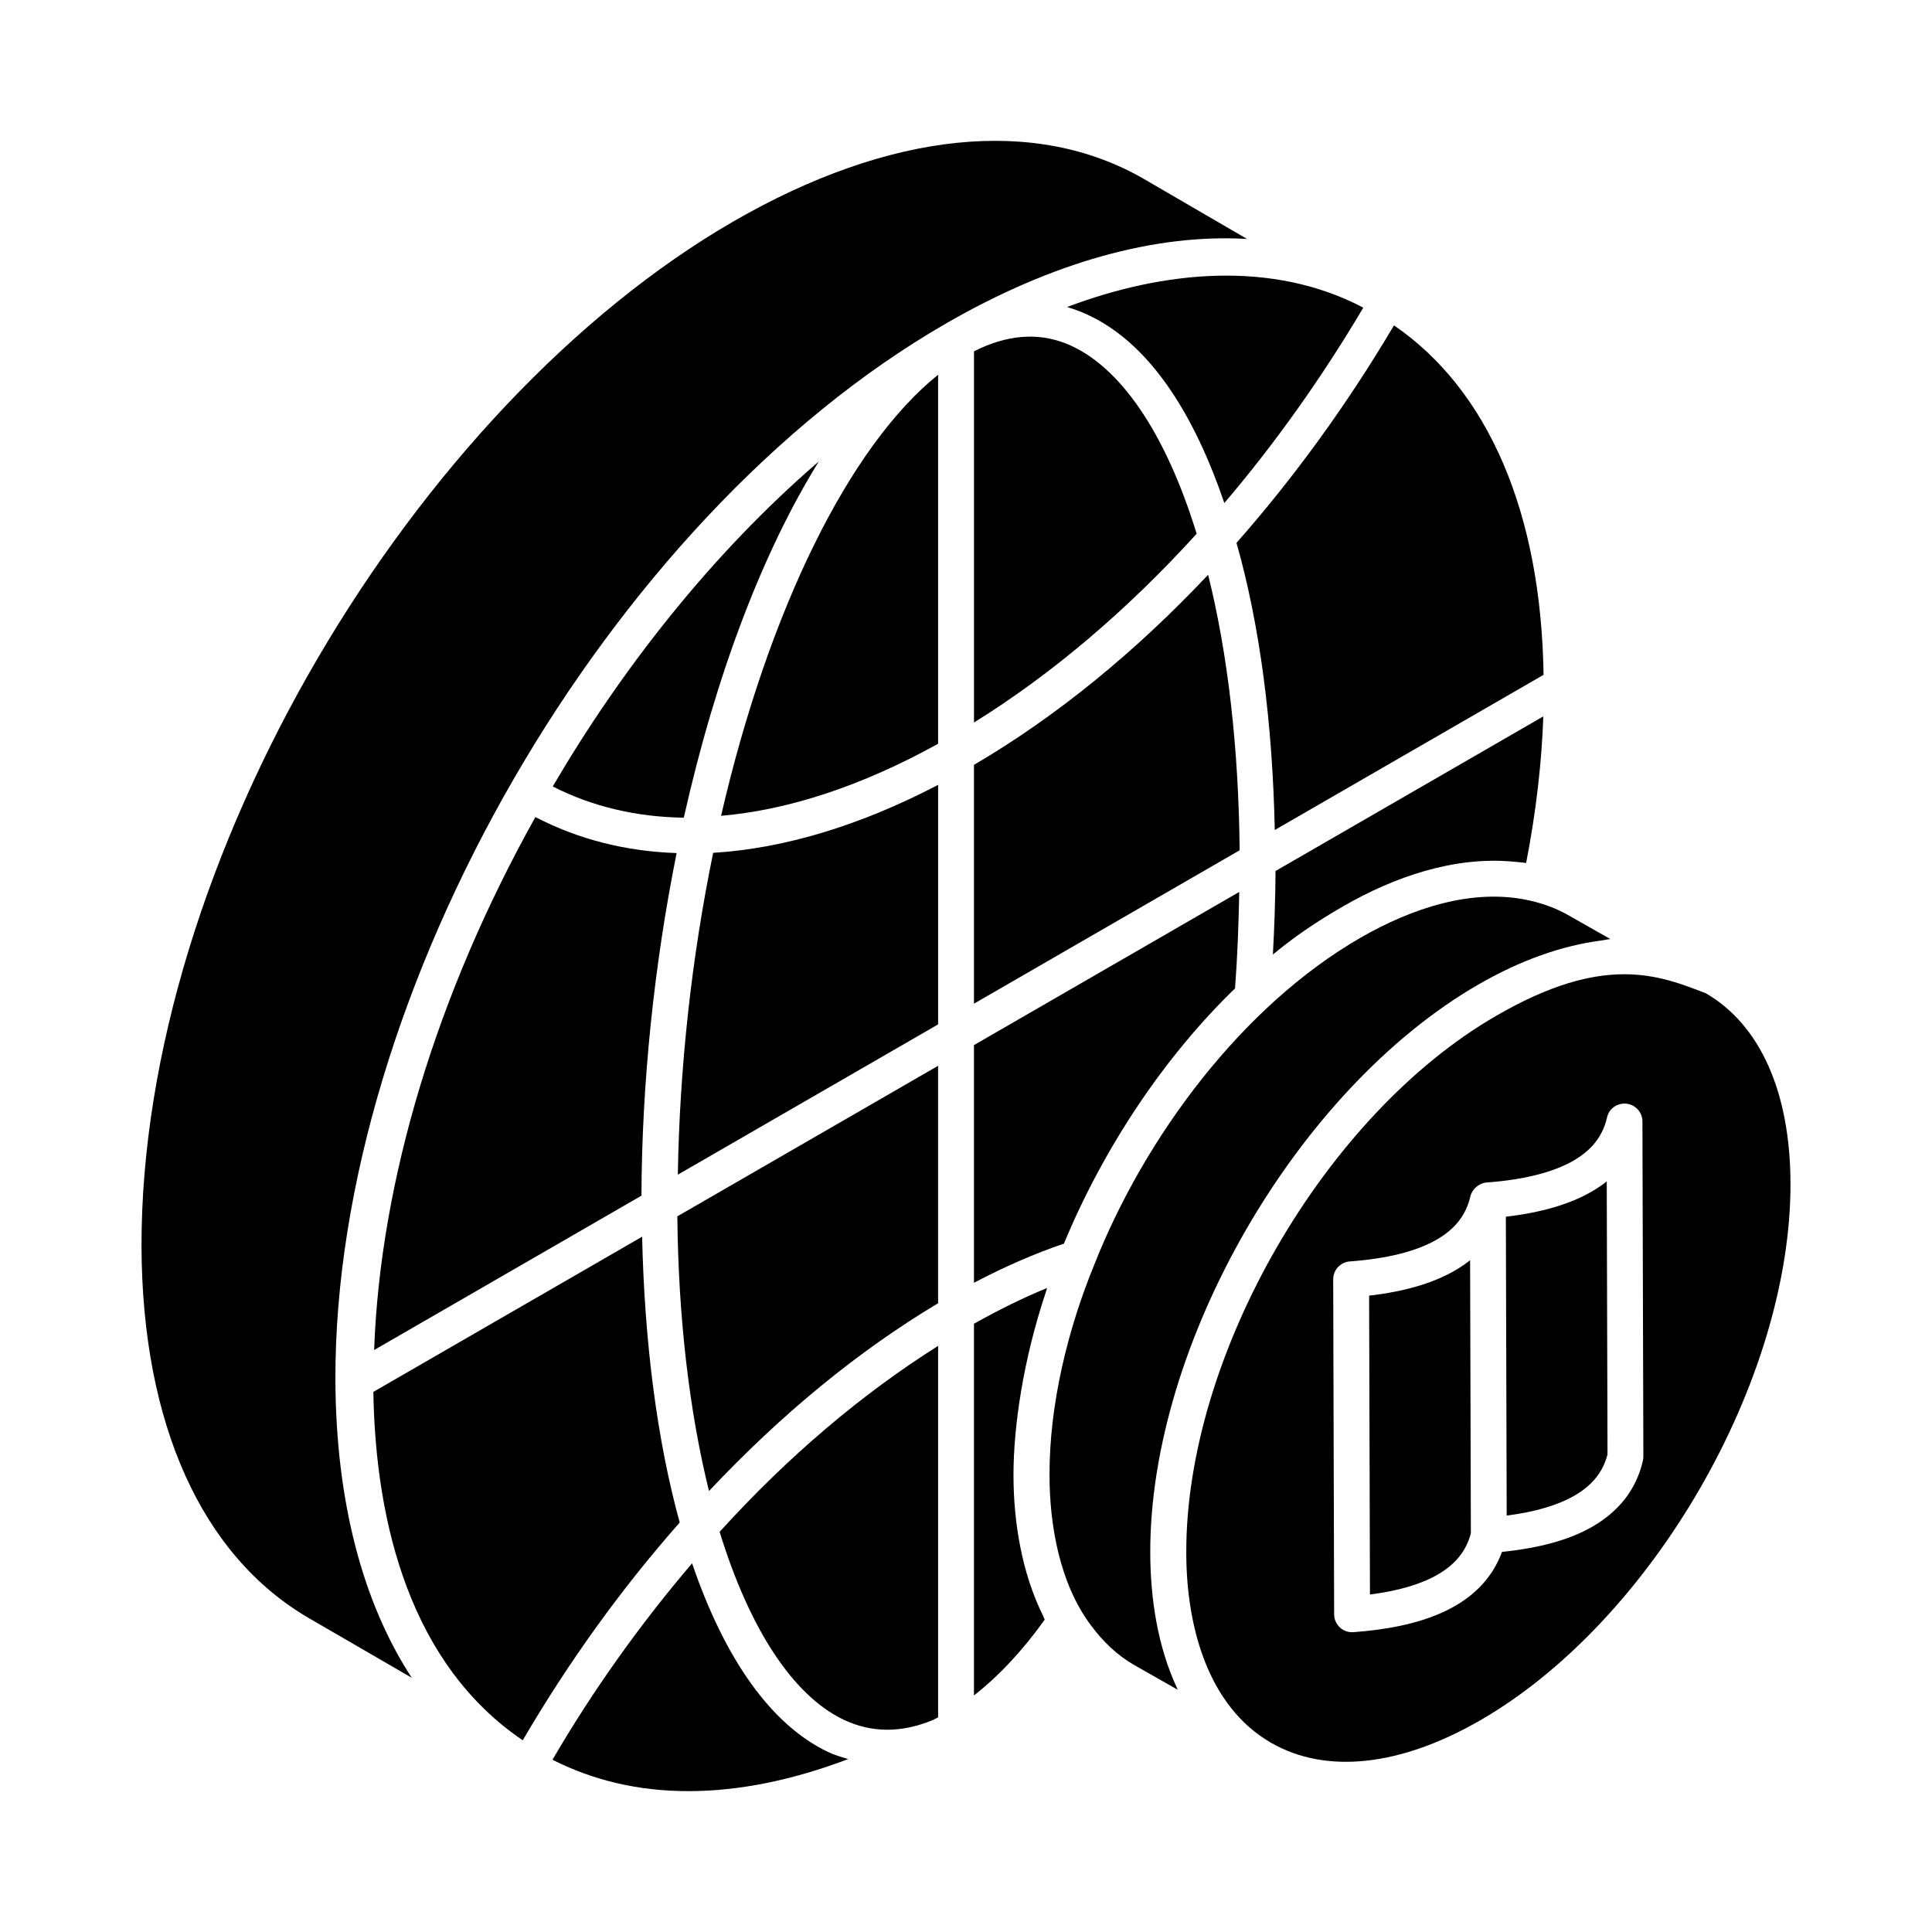
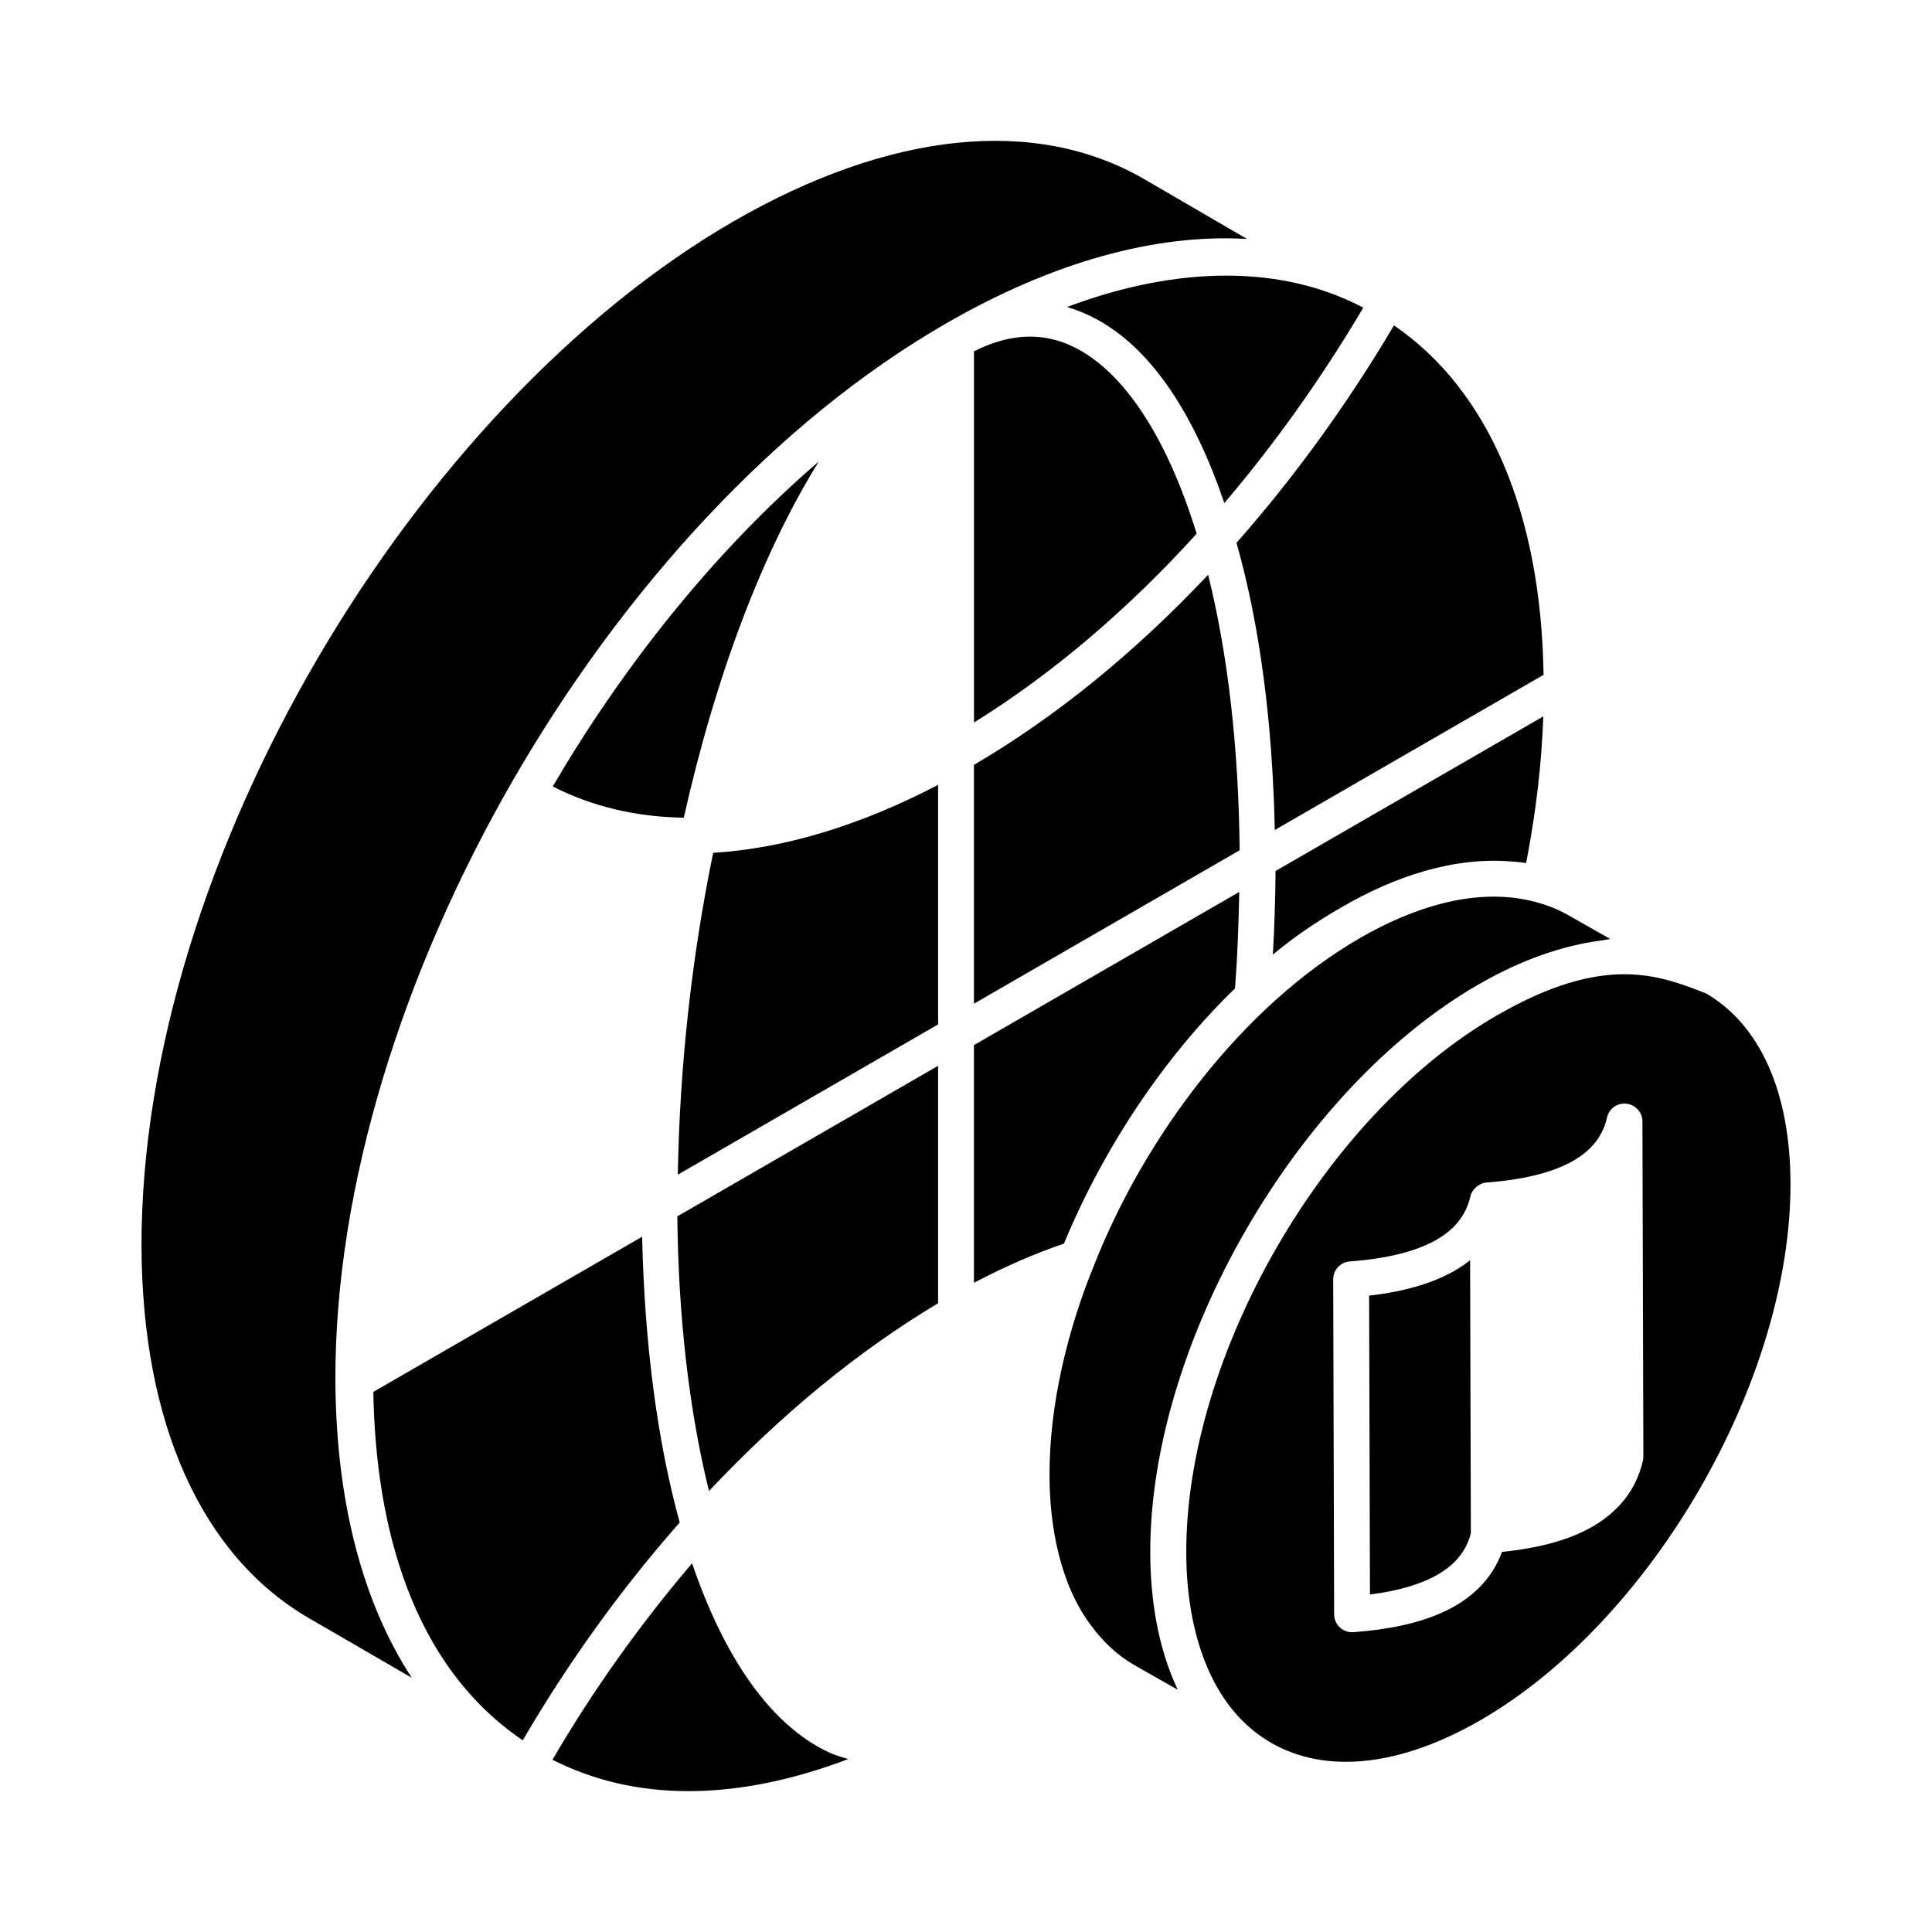
<svg xmlns="http://www.w3.org/2000/svg" fill="#000000" width="800px" height="800px" version="1.1" viewBox="144 144 512 512">
  <g>
    <path d="m426.79 225.36c21.75 6.422 34.359 30.484 41.672 51.953 13.34-15.668 25.734-33.051 36.824-51.781-24.156-12.715-53.062-9.785-78.496-0.172z" />
    <path d="m314.17 471.74-71.23 41.125c0.59 35.566 10.176 72.398 39.59 92.332 12.105-20.699 26.055-40.094 41.602-57.719-5.977-21.652-9.332-47.637-9.961-75.738z" />
-     <path d="m243.15 501.77 70.84-40.902c0.113-29.945 3.348-61.074 9.324-90.797-13.488-0.441-26.047-3.637-37.43-9.543-26.176 46.875-41.129 96.477-42.734 141.24z" />
    <path d="m327.41 558.29c-13.691 16.066-26.16 33.473-36.992 52.051 0.145 0.074 0.281 0.156 0.426 0.23 10.332 5.137 22.066 8.098 35.617 8.098 13.43 0 27.633-2.93 42.312-8.492-1.797-0.551-3.606-1.055-5.363-1.898-14.945-7.137-27.273-24.398-36-49.988z" />
    <path d="m361 266.29c-28.32 24.352-52.387 55.156-70.516 86.125 10.469 5.363 22.156 8.09 34.73 8.281 8.555-38.133 21.023-70.617 35.785-94.406z" />
    <path d="m402.11 483.95c8.16-4.297 16.137-7.758 23.84-10.379 10.613-25.609 26.762-49.656 45.344-67.637 0.641-8.41 0.961-16.98 1.117-25.562l-70.305 40.59z" />
    <path d="m426.57 235.07c-7.703-3.082-15.91-2.297-24.453 2.031v98.367c20.695-12.836 40.629-29.793 59.008-50.02-8.25-26.84-20.453-44.73-34.555-50.379z" />
    <path d="m481.83 363.96 71.23-41.125c-0.645-42.996-14.664-75.512-39.641-92.605-12.449 21.035-26.523 40.371-41.734 57.633 6.184 21.82 9.527 47.43 10.145 76.098z" />
-     <path d="m334.71 549.95c7.887 25.703 19.457 43.379 32.797 49.758 7.426 3.547 15.383 3.578 23.672 0.129 0.012-0.004 0.027-0.008 0.039-0.012 0.484-0.238 0.949-0.473 1.391-0.703v-98.453c-20.289 12.816-39.742 29.266-57.898 49.281z" />
    <path d="m464.16 296.32c-19.352 20.562-40.34 37.66-62.051 50.379v63.285l70.41-40.652c-0.258-27.051-3.113-52.047-8.359-73.012z" />
    <path d="m499.86 384.23c13.613-7.848 29.461-13.332 45.109-11.891 1.16 0.105 2.332 0.188 3.469 0.371 2.641-13.543 4.121-26.535 4.559-38.859l-70.965 40.973c-0.043 7.414-0.305 14.801-0.703 22.145 5.312-4.445 11.438-8.66 18.531-12.738z" />
    <path d="m448.83 555.51c-0.148-55.27 38.848-122.83 86.938-150.59 11.246-6.496 22.203-10.32 32.512-11.668 0.82-0.109 1.664-0.316 2.477-0.391l-10.852-6.164c-3.246-1.895-6.777-3.195-10.5-4.043-15.145-3.41-31.312 2.07-44.766 9.801-31.594 18.191-57.312 53-70.613 86.617-0.008 0.016-0.012 0.035-0.02 0.051v0.004c-7.078 17.227-11.938 37.227-11.871 55.793 0 13.395 2.742 28.812 10.914 39.73 3.191 4.344 6.977 7.965 11.469 10.566l11.586 6.582c-0.047-0.102-0.078-0.219-0.129-0.32-5.188-11.098-7.109-23.816-7.144-35.965z" />
    <path d="m331.89 539.14c19.059-20.258 39.41-37.031 60.715-49.77v-62.922l-69.102 39.895c0.258 26.941 3.191 51.723 8.387 72.797z" />
-     <path d="m565.75 459.82c-5.746 3.316-13.359 5.543-22.684 6.621l0.223 79.199c7.508-0.957 13.531-2.731 17.957-5.285 4.715-2.723 7.594-6.305 8.762-10.926l-0.203-72.355c-1.242 0.988-2.586 1.902-4.055 2.746z" />
    <path d="m596.1 407.25c-12.352-4.789-26.891-10.688-55.539 5.918-45.488 26.223-82.34 90.074-82.184 142.33 0 19.363 5.668 40.691 22.473 50.359 14.574 8.383 34.266 6.258 55.465-5.977 45.461-26.254 82.332-90.102 82.184-142.33-0.07-24.102-8.031-41.945-22.398-50.297zm-16.699 123.77c-1.68 7.488-6.191 13.398-13.406 17.566-6.078 3.508-14.016 5.66-23.945 6.684-5.711 15.461-22.949 20.062-39.383 21.273-2.742 0.211-5.106-1.977-5.106-4.727l-0.25-88.77c-0.008-2.496 1.914-4.57 4.398-4.754 9.906-0.73 17.656-2.672 23.039-5.785 4.883-2.816 7.797-6.562 8.91-11.449 0.418-1.848 2.262-3.535 4.281-3.68 9.914-0.738 17.664-2.688 23.051-5.797 4.875-2.812 7.777-6.551 8.883-11.418 0.527-2.348 2.629-3.906 5.152-3.68 2.406 0.266 4.223 2.293 4.234 4.711l0.25 88.77c0.004 0.352-0.035 0.707-0.109 1.055z" />
    <path d="m506.83 487.36 0.223 79.199c7.5-0.957 13.527-2.723 17.953-5.281 4.715-2.723 7.59-6.305 8.789-10.949l-0.203-72.355c-7.348 5.848-17.469 8.312-26.762 9.387z" />
-     <path d="m335.09 360.2c17.906-1.547 37.328-7.922 57.516-19.094v-97.793c-23.48 18.867-44.871 62.129-57.516 116.89z" />
    <path d="m323.63 455.3 68.977-39.824v-63.48c-20.816 10.863-40.945 16.879-59.609 18.012-5.746 27.883-8.906 57.07-9.367 85.293z" />
-     <path d="m402.11 593.32c6.68-5.262 12.855-11.855 18.75-20.094-0.18-0.344-0.297-0.742-0.469-1.094-5.578-11.23-7.809-24.777-7.809-37.211 0-13.027 2.609-30.559 8.477-48.195 0.156-0.465 0.262-0.93 0.426-1.395-6.289 2.559-12.785 5.785-19.375 9.477z" />
    <path d="m474.47 207.32-27.199-15.824c-28.758-16.695-67.402-12.738-108.82 11.129-84.535 48.855-157.15 169.37-156.95 271.8 0.195 46.883 15.938 81.824 44.309 98.371l27.312 15.836c-13.09-20.051-20.098-46.93-20.238-78.879-0.309-102.79 72.219-228.37 161.69-279.95 28.305-16.367 55.625-23.895 79.902-22.48z" />
  </g>
</svg>